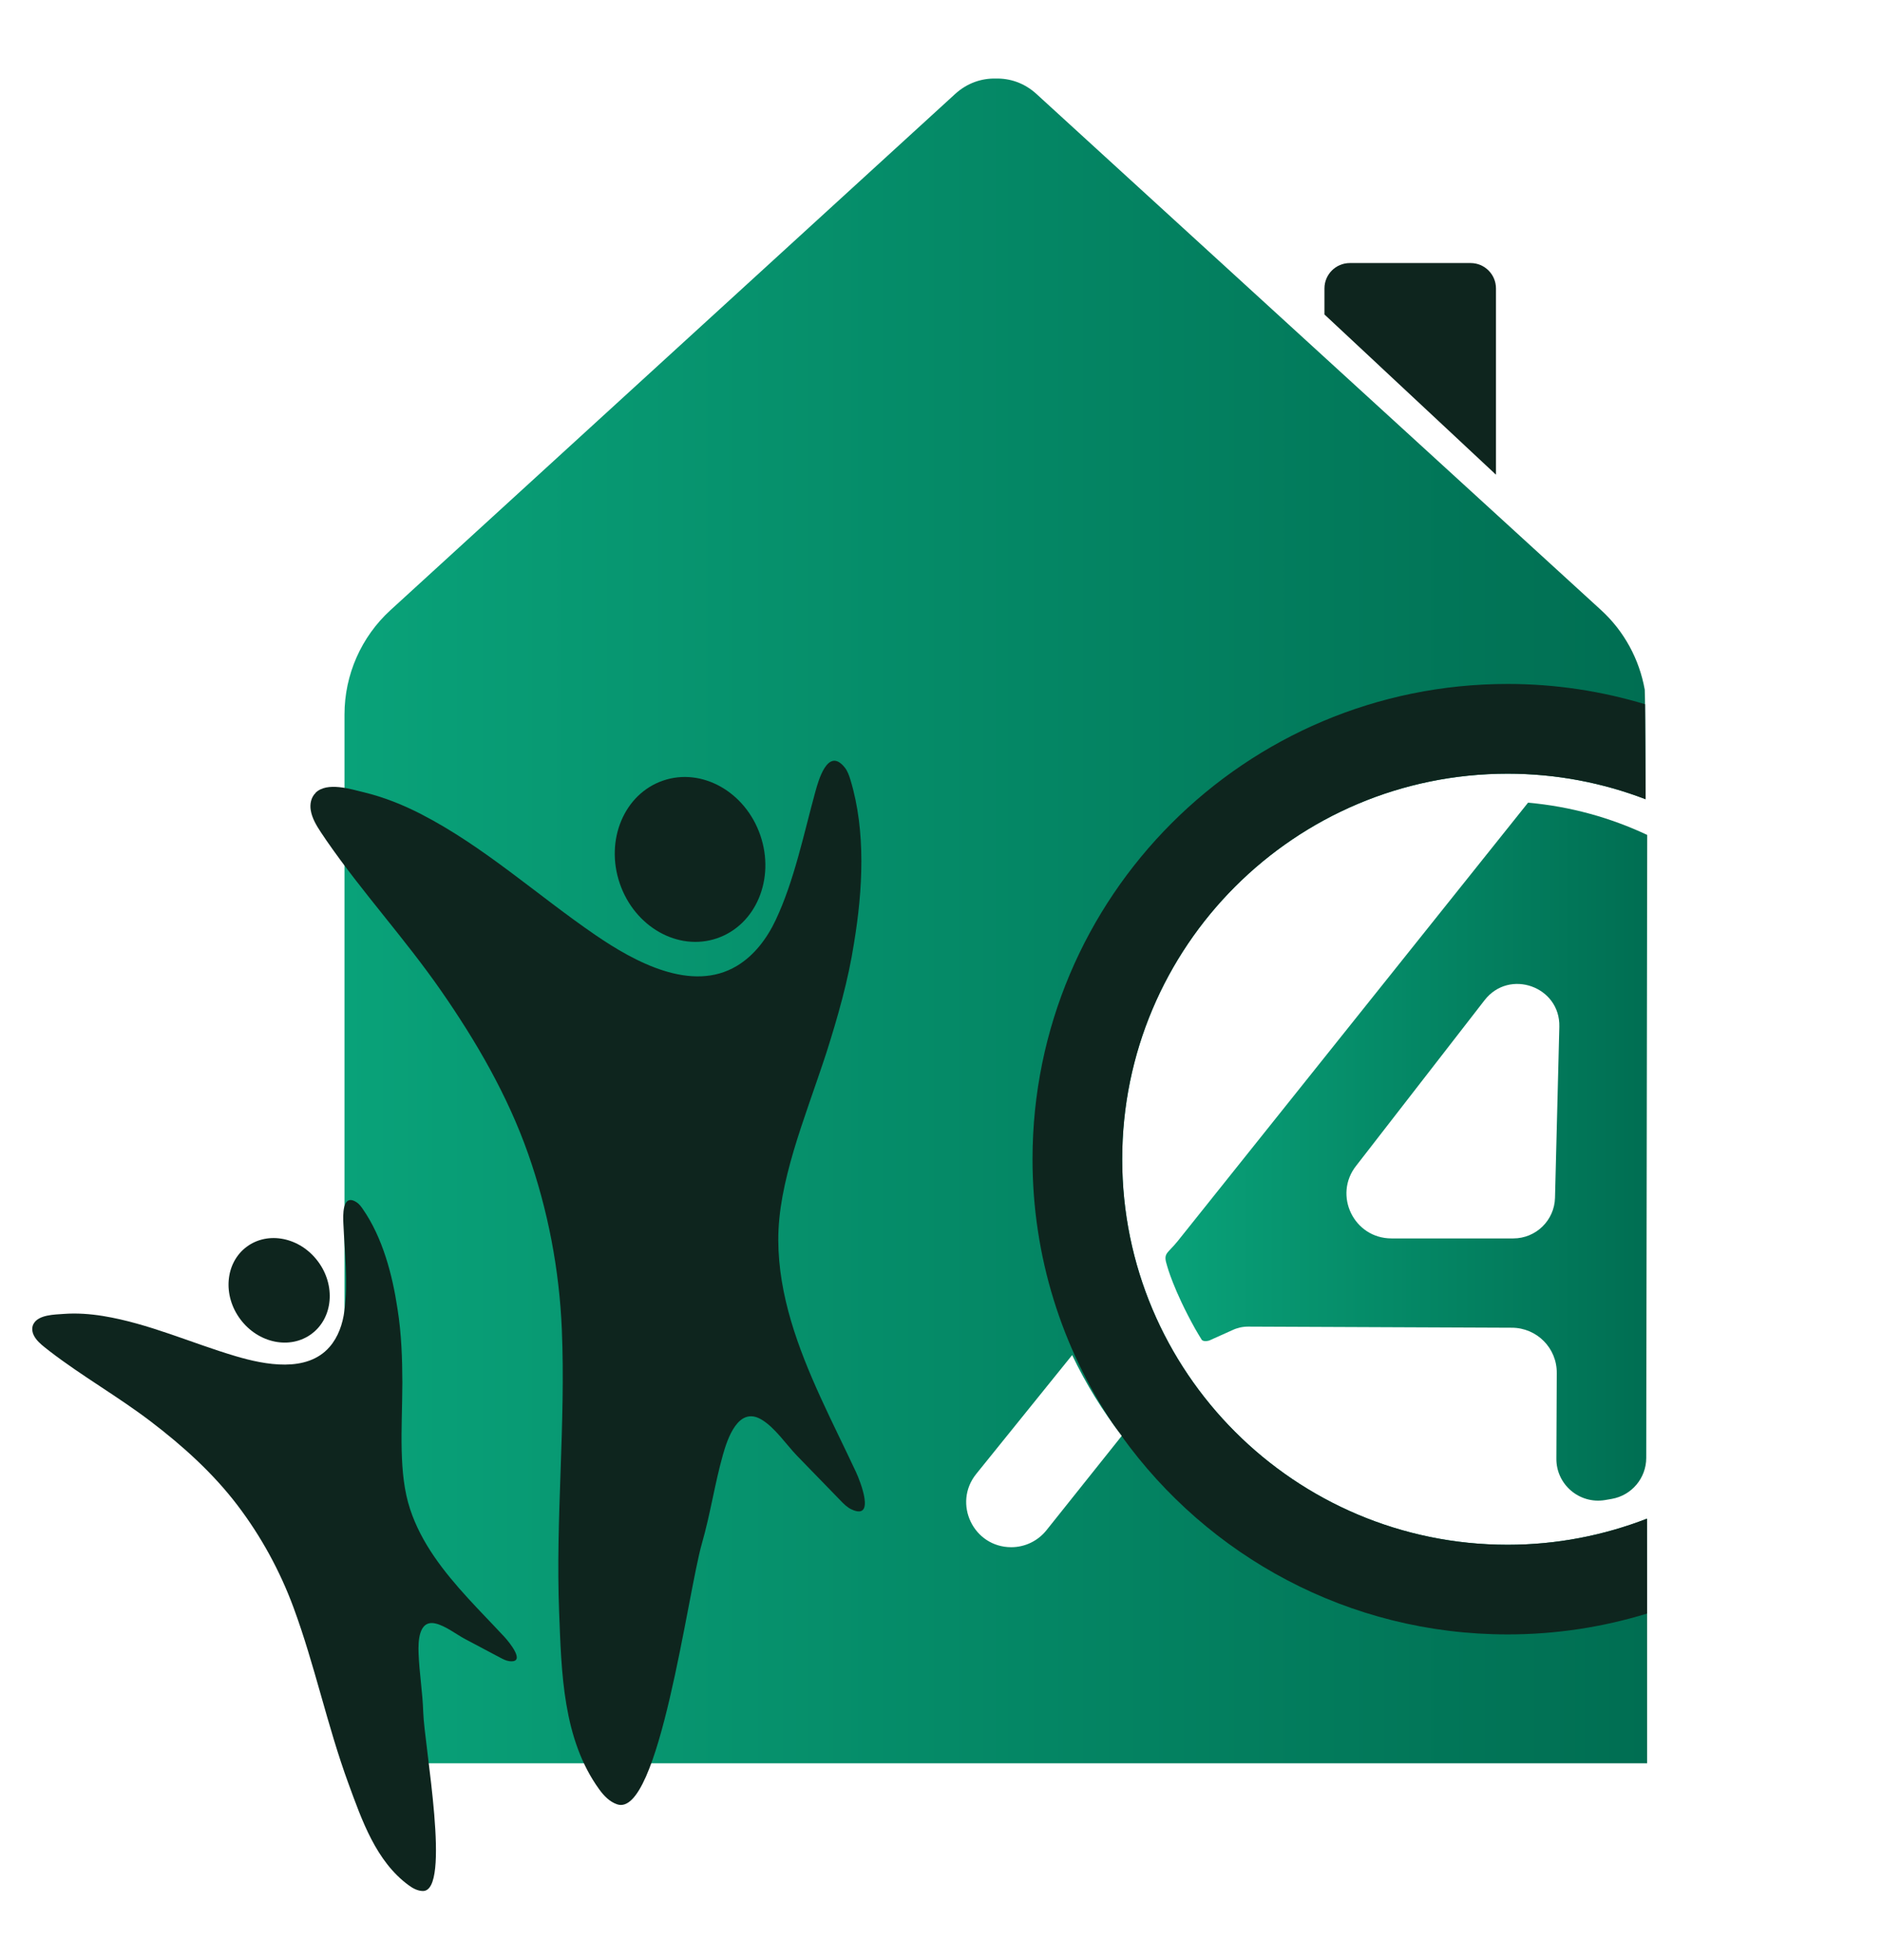
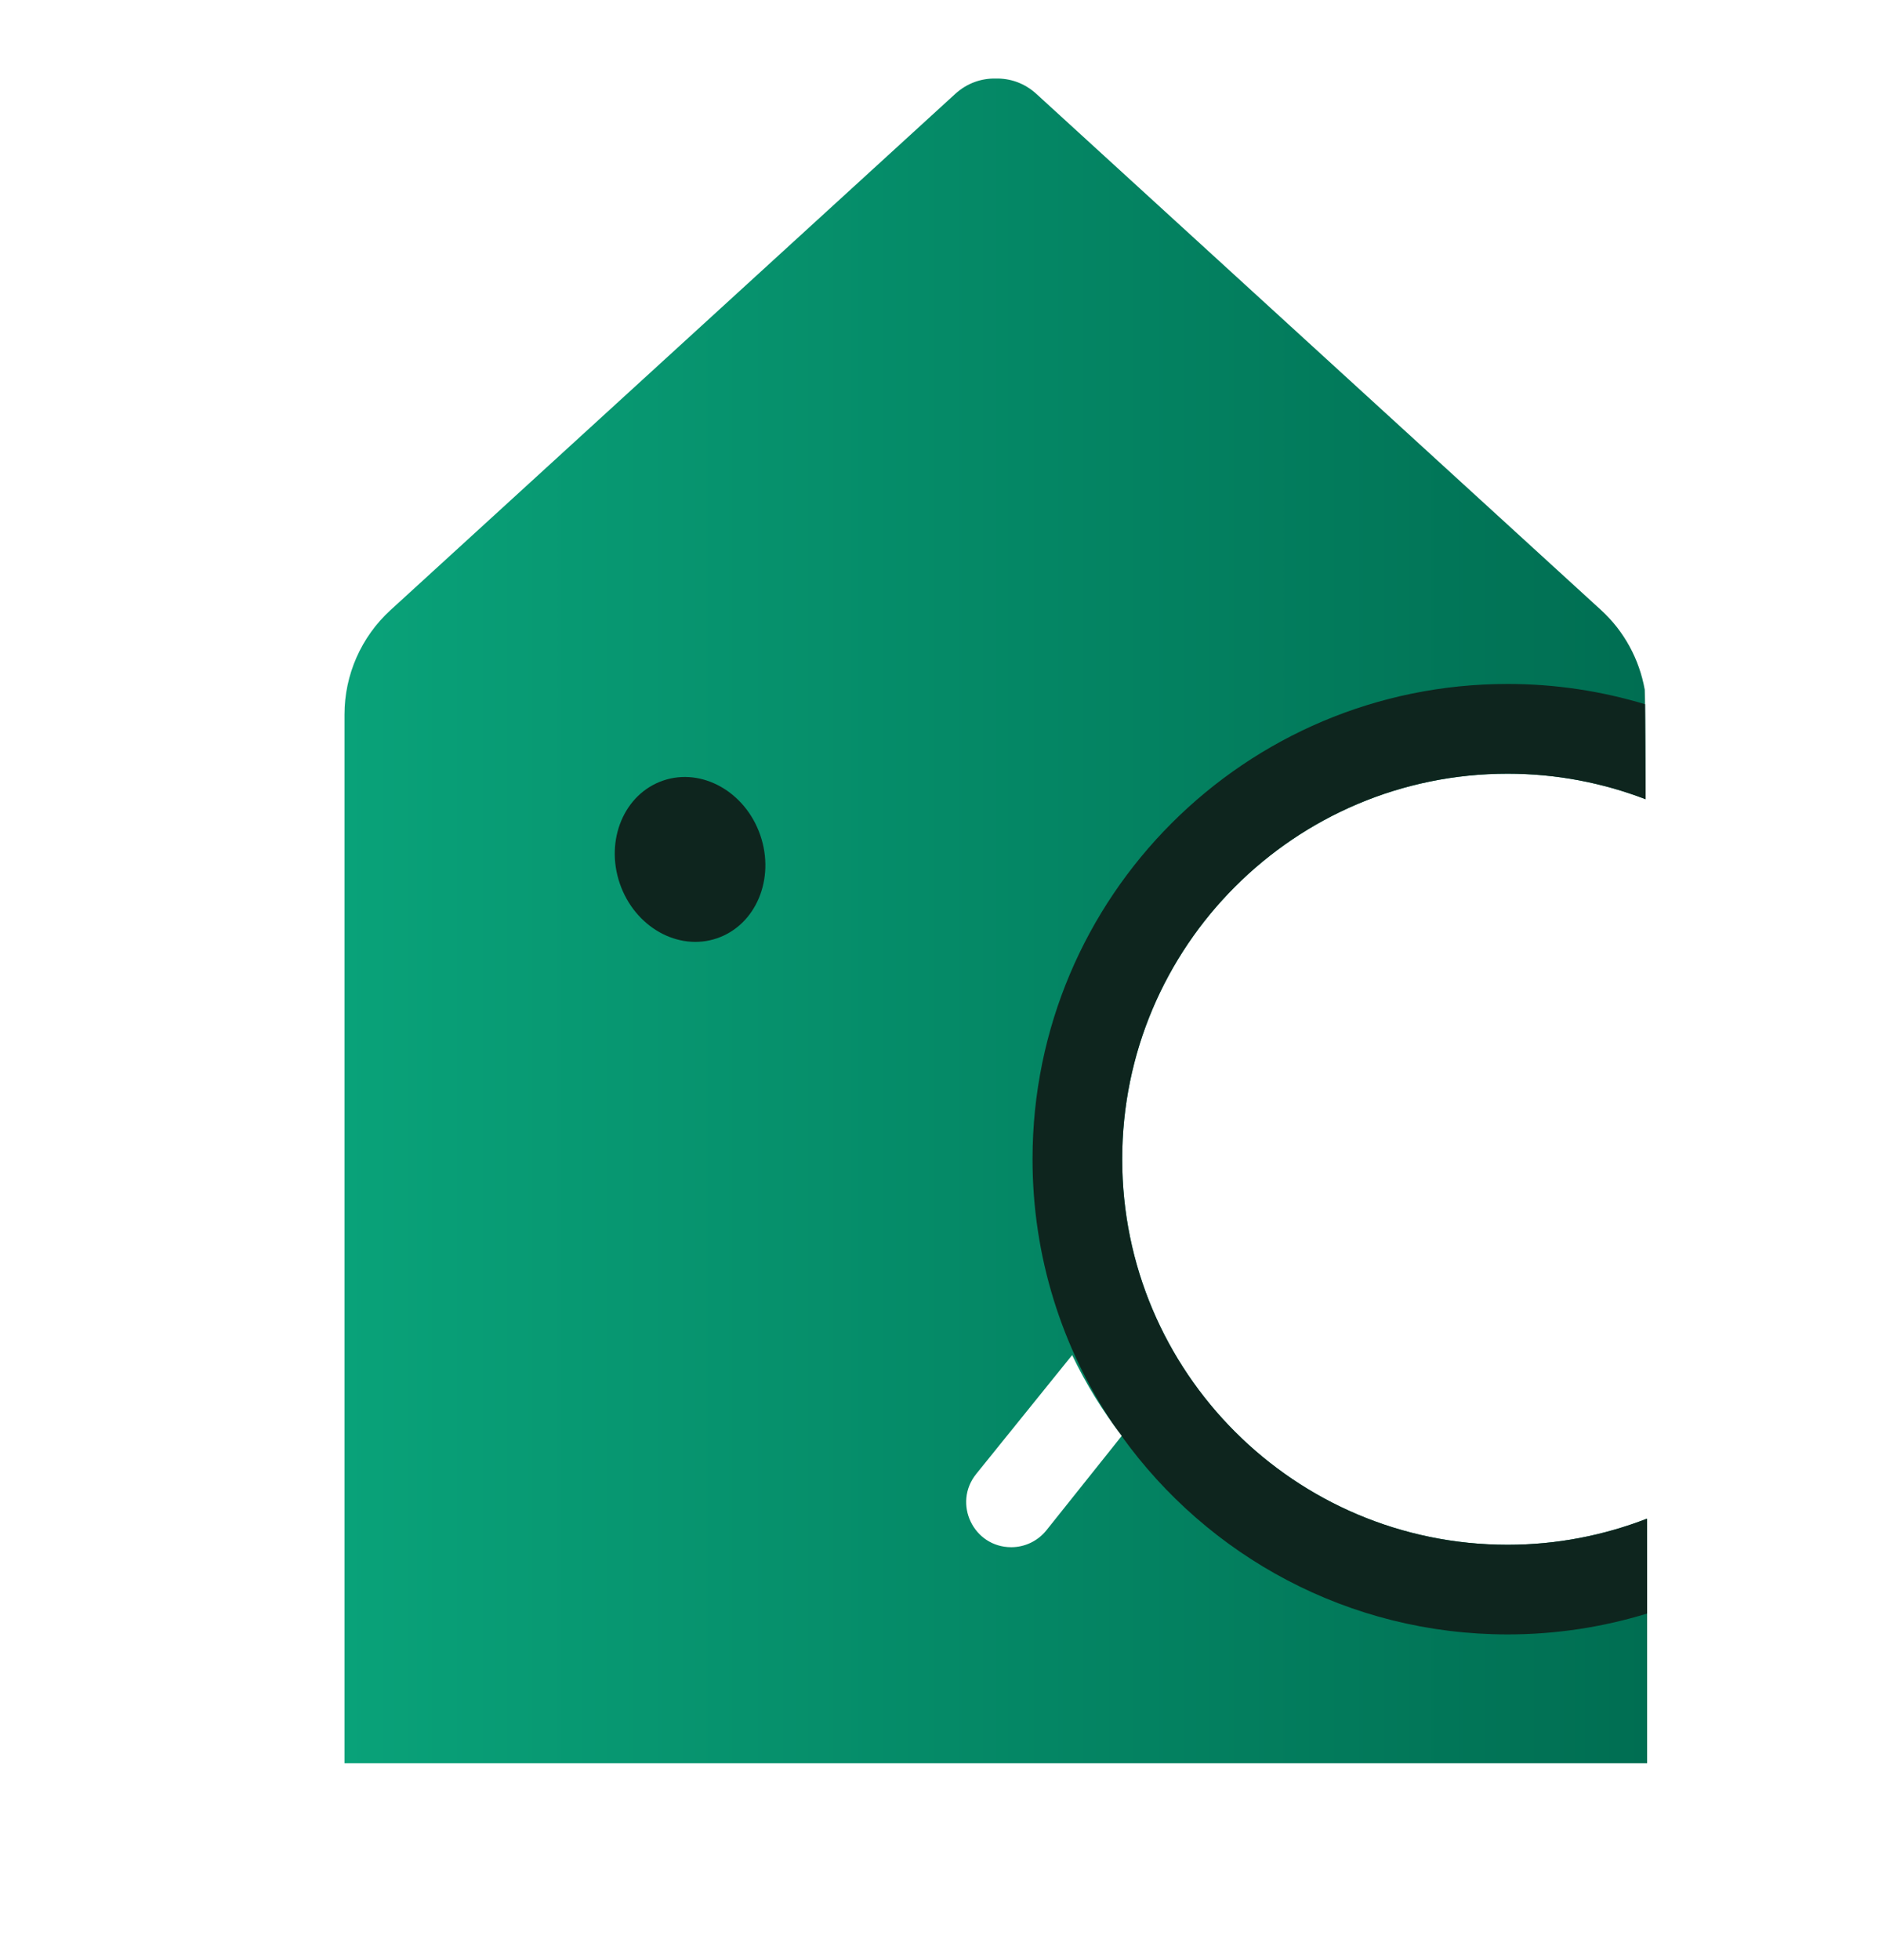
<svg xmlns="http://www.w3.org/2000/svg" id="uuid-05c05284-b4ae-4d0c-b977-5ab781df5b02" width="387" height="403" viewBox="0 0 387 403">
  <defs>
    <linearGradient id="uuid-cf22469d-c9de-475e-a39c-73adba5445fc" x1="70.84" y1="189.33" x2="338.7" y2="189.33" gradientUnits="userSpaceOnUse">
      <stop offset="0" stop-color="#09a279" />
      <stop offset="1" stop-color="#006e52" />
    </linearGradient>
    <linearGradient id="uuid-7292edbf-f2c0-459a-8f44-0367b49ca910" x1="239.65" y1="236.75" x2="338.7" y2="236.75" gradientUnits="userSpaceOnUse">
      <stop offset="0" stop-color="#09a279" />
      <stop offset="1" stop-color="#006e52" />
    </linearGradient>
  </defs>
  <path d="M310.02,317.58c-43.77,0-79.26-35.49-79.26-79.26s35.49-79.26,79.26-79.26c10,0,19.56,1.87,28.37,5.25-.05-13.46-.11-22.18-.18-22.54-1.12-6.24-4.22-12-8.97-16.34L213.12,19.31c-2.49-2.27-5.46-3.23-8.35-3.16-2.89-.07-5.86,.89-8.35,3.16L80.3,125.43c-6.03,5.51-9.46,13.3-9.46,21.46v215.61H338.7v-35.26c0-.3,0-5.92-.02-15.03-8.89,3.45-18.55,5.37-28.66,5.37Zm-79.35-22.39l-15.49,19.41c-1.76,2.2-4.42,3.48-7.23,3.48-7.78,0-12.09-9.01-7.2-15.07l19.72-24.43c.7,1.47,1.44,2.91,2.21,4.33,.05,.08,.09,.16,.14,.25,.74,1.35,1.51,2.69,2.32,4,.02,.04,.05,.07,.07,.11,1.69,2.74,3.51,5.38,5.47,7.91h0Z" style="fill:url(#uuid-cf22469d-c9de-475e-a39c-73adba5445fc);" />
  <g>
    <g>
      <path d="M127.45,181.64c3.07,8.95,12.03,13.99,20.01,11.25,7.98-2.74,11.96-12.21,8.89-21.16-3.07-8.95-12.03-13.99-20.01-11.25-7.98,2.74-11.96,12.21-8.89,21.16Z" style="fill:#0e251e;" />
-       <path d="M64.88,162.99c2.38-2.33,7.27-.75,10.05-.08,4.03,.98,7.92,2.54,11.6,4.43,13.01,6.68,23.94,16.7,35.94,24.91,7.96,5.44,19.73,11.94,29.08,6.31,3.56-2.15,6.16-5.62,7.94-9.38,3.82-8.08,5.78-17.7,8.14-26.3,.61-2.21,2.54-9.45,6.05-5.13,.61,.75,.93,1.69,1.21,2.61,3.2,10.57,2.52,22.66,.74,33.43-1.2,7.79-3.38,15.32-5.65,22.5-2.34,7.15-4.9,13.95-6.79,20.34-1.88,6.4-3.17,12.4-3.15,18.37,.05,11.35,4.07,22.15,8.72,32.34,2.34,5.14,4.88,10.19,7.27,15.31,.8,1.72,4.12,9.98-.91,7.67-.91-.42-1.63-1.15-2.32-1.87-2.94-3.03-5.89-6.06-8.83-9.09-2.25-2.31-4.65-5.95-7.47-7.57-4.67-2.68-6.9,3.95-7.84,7.28-1.7,6.02-2.57,12.13-4.32,18.22-2.92,10.16-8.85,56.61-17.45,53.65-1.54-.53-2.73-1.77-3.68-3.09-7.5-10.35-7.75-24.06-8.23-36.28-.77-19.44,1.37-38.83,.55-58.28-.52-12.3-2.85-24.51-6.94-36.12-4.24-12.03-10.7-23.14-17.95-33.57-7.38-10.62-16.17-20.18-23.51-30.8-.39-.56-.77-1.12-1.14-1.69-.91-1.38-1.82-2.88-2.09-4.54-.21-1.25,.05-2.64,1-3.56Z" style="fill:#0e251e;" />
+       <path d="M64.88,162.99Z" style="fill:#0e251e;" />
    </g>
    <g>
-       <path d="M49.43,271.23c3.69,4.94,10.26,6.27,14.66,2.98,4.4-3.29,4.98-9.97,1.28-14.9-3.69-4.94-10.26-6.27-14.66-2.98-4.4,3.29-4.98,9.97-1.28,14.9Z" style="fill:#0e251e;" />
-       <path d="M6.89,272.18c1.01-1.92,4.36-1.92,6.22-2.06,2.7-.2,5.42,0,8.08,.43,9.41,1.54,18.19,5.57,27.28,8.26,6.03,1.78,14.63,3.46,19.3-1.9,1.78-2.04,2.7-4.72,3.05-7.41,.75-5.78,.05-12.14-.21-17.94-.07-1.49-.31-6.37,2.72-4.39,.53,.34,.91,.86,1.27,1.38,4.1,5.91,6.1,13.55,7.15,20.59,.81,5.07,.97,10.18,.99,15.09-.02,4.9-.25,9.63-.14,13.97,.11,4.35,.51,8.33,1.72,12.02,2.3,7.03,6.96,12.92,11.88,18.31,2.48,2.72,5.07,5.34,7.57,8.04,.84,.91,4.55,5.37,.97,4.94-.65-.08-1.24-.39-1.82-.69-2.43-1.29-4.86-2.58-7.3-3.87-1.86-.99-4.07-2.76-6.14-3.2-3.43-.73-3.49,3.83-3.41,6.08,.15,4.08,.83,8.04,.96,12.16,.22,6.88,5.84,36.89-.09,36.77-1.06-.02-2.05-.55-2.9-1.18-6.72-4.92-9.62-13.37-12.37-20.86-4.37-11.9-6.92-24.36-11.32-36.26-2.78-7.52-6.67-14.63-11.53-21.02-5.03-6.61-11.26-12.21-17.85-17.23-6.71-5.11-14.07-9.28-20.74-14.41-.35-.27-.7-.54-1.04-.82-.84-.67-1.71-1.43-2.21-2.4-.38-.73-.5-1.65-.09-2.41Z" style="fill:#0e251e;" />
-     </g>
+       </g>
  </g>
  <g>
-     <path d="M272.35,64.65v-5.35c0-2.89,2.34-5.22,5.22-5.22h24.83c2.89,0,5.22,2.34,5.22,5.22v38.29s-35.27-32.94-35.27-32.94Z" style="fill:#0e251e;" />
    <g>
      <g>
        <path d="M334.3,331.7c-1.65,.35-3.31,.67-4.98,.95,1.67-.28,3.33-.6,4.98-.95Z" style="fill:#0e251e;" />
        <path d="M338.35,330.77v-.04c-.99,.25-1.98,.52-2.98,.75,1-.22,2-.46,2.98-.71Z" style="fill:#0e251e;" />
        <path d="M335.36,331.47c-.35,.08-.71,.15-1.07,.23,.36-.08,.71-.15,1.07-.23Z" style="fill:#0e251e;" />
        <path d="M329.31,332.65c-.36,.06-.71,.13-1.06,.19,.36-.06,.71-.13,1.06-.19Z" style="fill:#0e251e;" />
      </g>
-       <path d="M314.23,165l-72.11,90.22c-2.18,2.68-2.99,2.33-2.11,5.08,0,0,1.32,4.93,5.72,12.82,.46,.79,.92,1.58,1.41,2.36,.54,.47,1.55,.1,1.55,.1l4.72-2.12c1.01-.48,2.11-.73,3.23-.73l54.23,.23c5.15,0,9.31,4.19,9.25,9.33l-.08,17.61c-.02,5.31,4.75,9.36,10,8.49,.47-.08,.93-.16,1.39-.24,4.1-.72,7.08-4.27,7.09-8.42l.2-128.08c-7.54-3.55-15.79-5.85-24.47-6.63Zm5.53,81.25c-.12,4.64-3.92,8.35-8.58,8.35h-25.04c-7.74,0-12.06-8.91-7.25-14.96l26.39-34.02c5.07-6.54,15.58-2.81,15.37,5.46l-.89,35.18Z" style="fill:url(#uuid-7292edbf-f2c0-459a-8f44-0367b49ca910);" />
    </g>
  </g>
  <path d="M338.7,328.36v-1.12c0-.3,0-5.92-.02-15.03-8.89,3.45-18.55,5.37-28.66,5.37-43.77,0-79.26-35.49-79.26-79.26s35.49-79.26,79.26-79.26c10,0,19.56,1.87,28.37,5.25-.04-8.99-.07-15.85-.11-19.53-8.95-2.7-18.43-4.17-28.26-4.17-53.96,0-97.7,43.74-97.7,97.7,0,20.1,6.08,38.78,16.48,54.31,.62,.86,1.22,1.72,1.87,2.55h0s-.04,.05-.04,.05c17.73,24.69,46.67,40.79,79.39,40.79,9.98,0,19.61-1.51,28.68-4.29v-3.38Z" style="fill:#0e251e;" />
</svg>